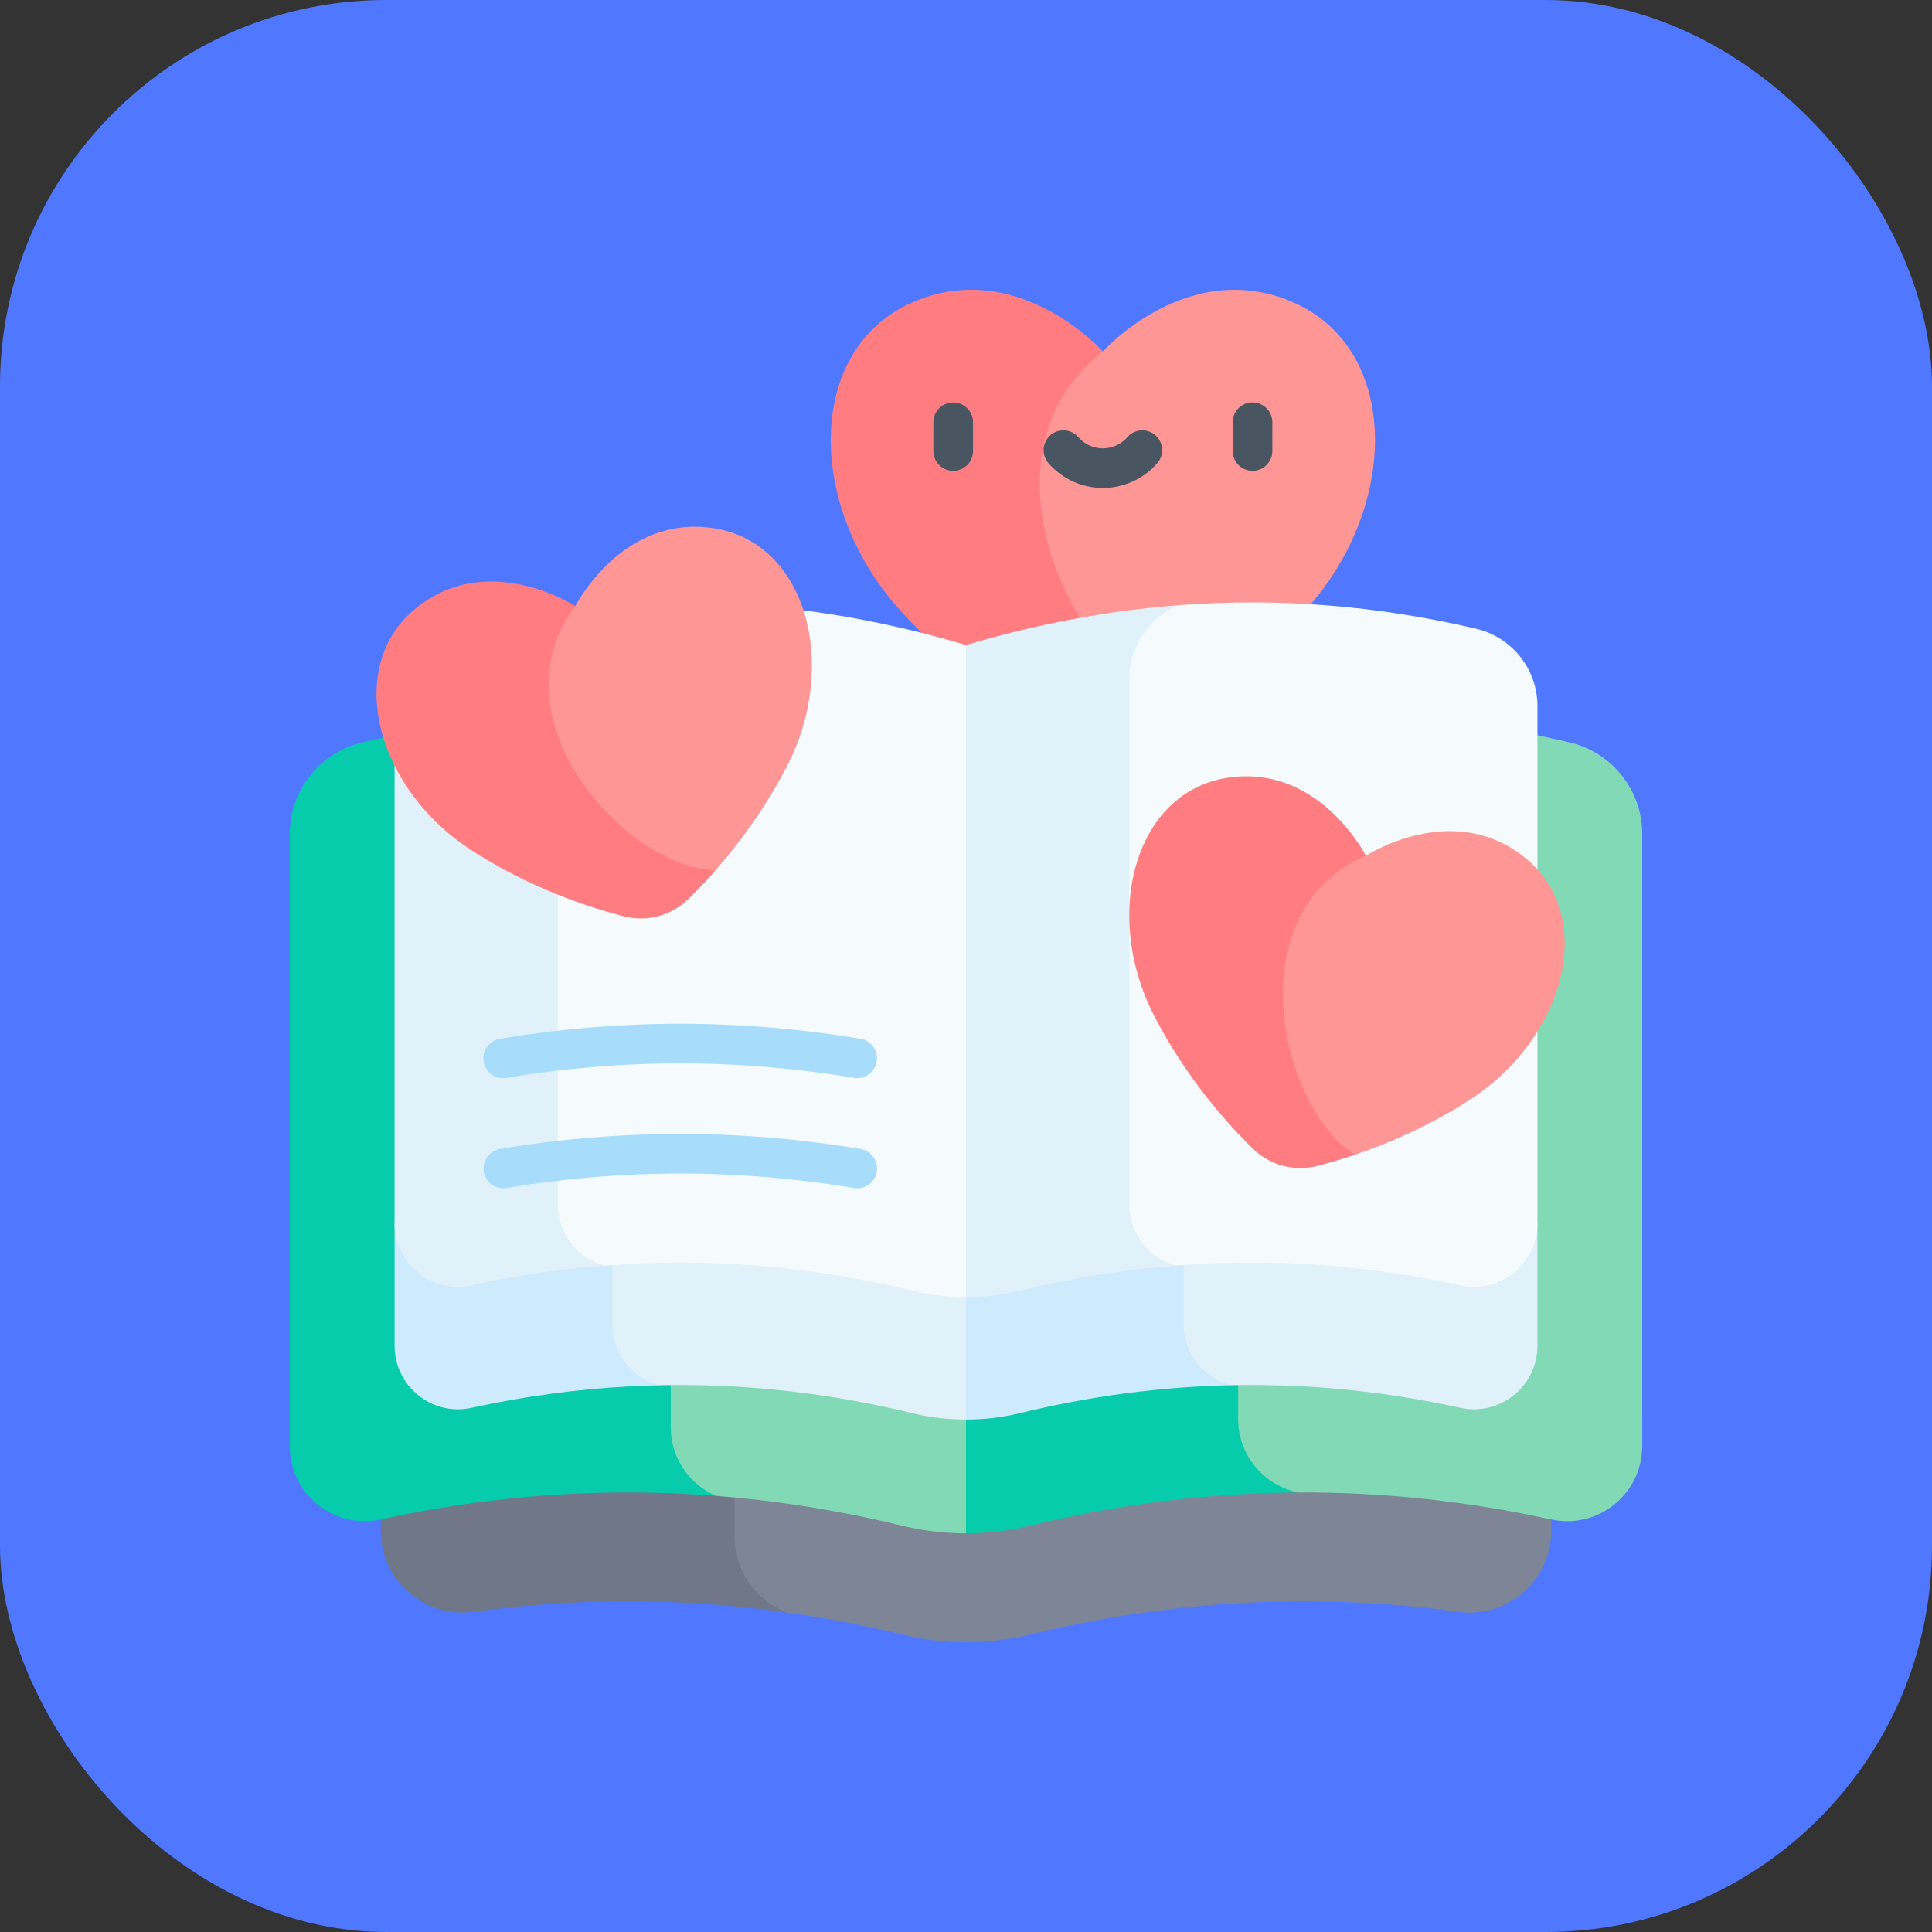
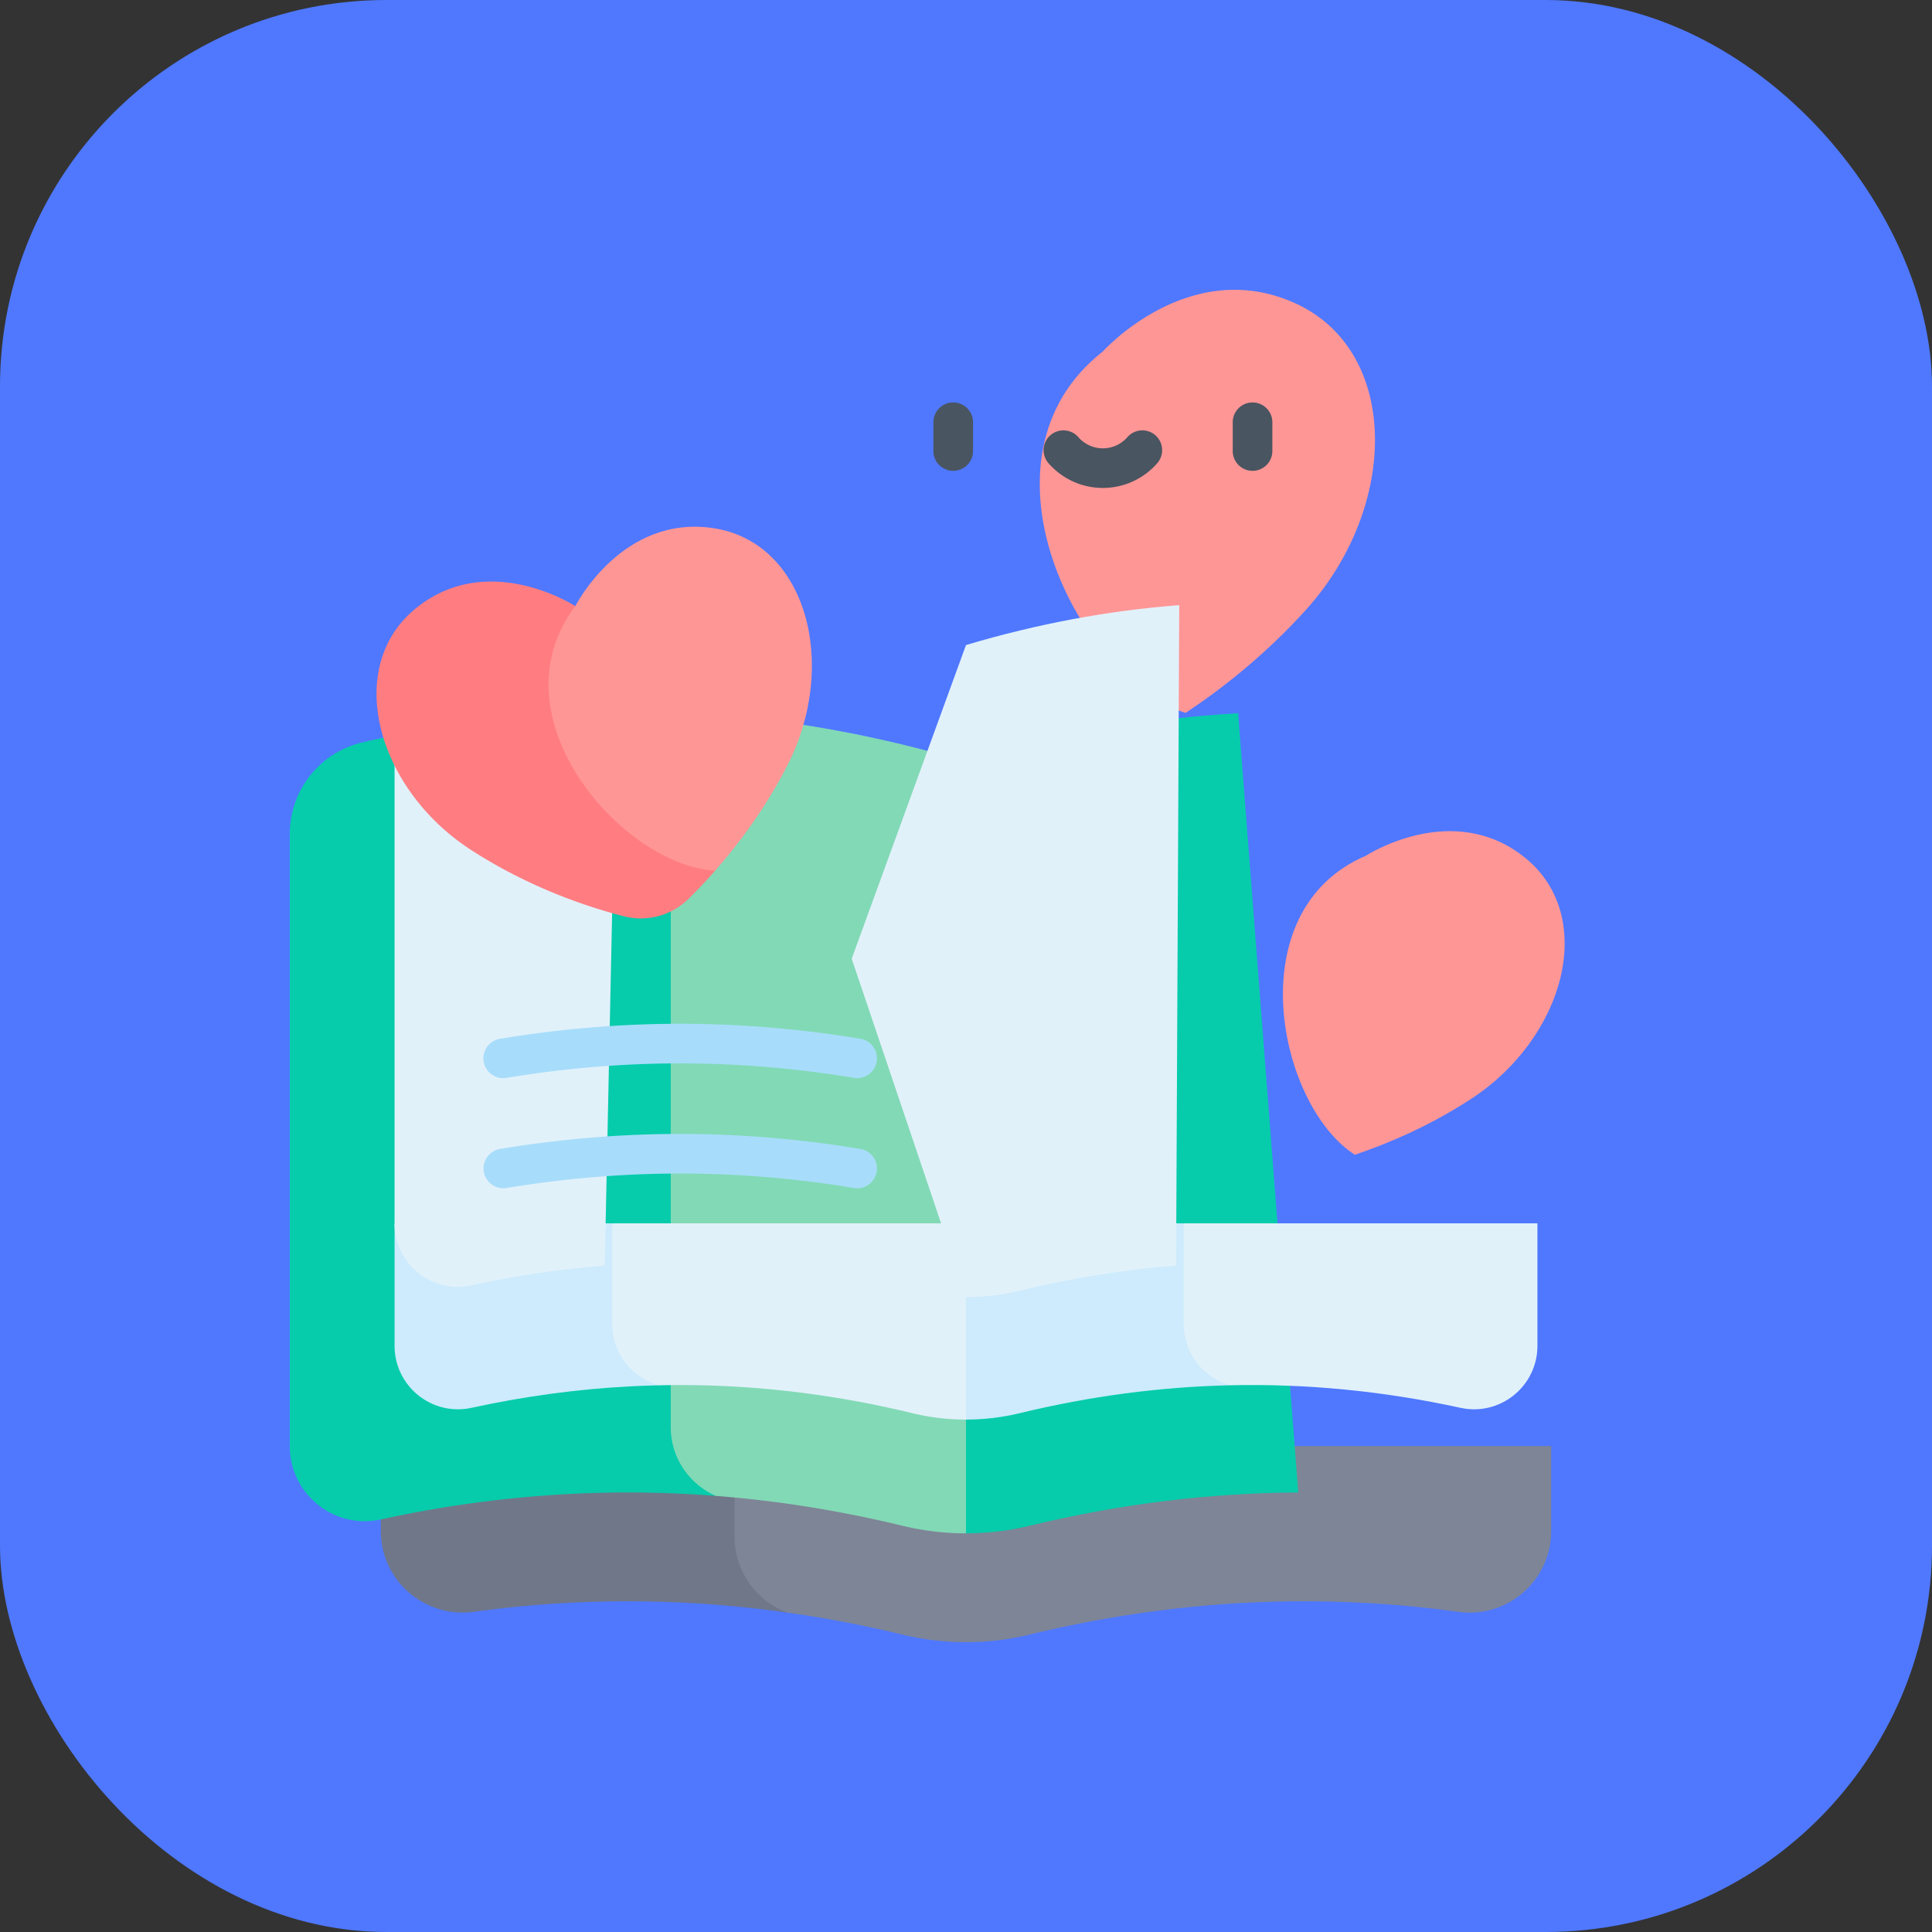
<svg xmlns="http://www.w3.org/2000/svg" version="1.1" width="512" height="512" x="0" y="0" viewBox="0 0 512 512" style="enable-background:new 0 0 512 512" xml:space="preserve" class="">
  <rect x="0" y="0" width="512" height="512" fill="#333333" stroke="none" />
  <rect width="512" height="512" rx="102.4" ry="102.4" fill="#4f78ff" shape="rounded" />
  <g transform="matrix(0.7,0,0,0.7,76.8,76.8)">
-     <path fill="#ff7d81" d="M307.818 23.338s-32.399-36.21-72.421-18.423c-40.022 17.788-40.022 76.868-4.447 116.255 21.919 24.267 46.008 40.094 61.273 48.669a31.83 31.83 0 0 0 31.19 0 246.77 246.77 0 0 0 15.724-9.649z" opacity="1" data-original="#ff7d81" class="" />
    <path fill="#ff9696" d="M380.239 4.915c-40.022-17.788-72.421 18.423-72.421 18.423-51.647 40.449-9.456 123.892 31.319 136.853 13.721-9.128 30.164-21.987 45.549-39.02 35.575-39.388 35.575-98.468-4.447-116.256z" opacity="1" data-original="#ff9696" class="" />
    <path fill="#707789" d="M168.379 437.739H34.456v32.152c0 18.805 16.636 33.129 35.27 30.595a435.312 435.312 0 0 1 35.404-3.353c27.71-1.483 55.408-.257 83.139 3.646z" opacity="1" data-original="#707789" />
    <path fill="#7e8596" d="M168.379 437.739v34.212c0 13.338 8.374 24.414 19.889 28.827a453.672 453.672 0 0 1 43.662 8.347 102.154 102.154 0 0 0 48.14-.001c41.995-10.177 83.857-14.191 125.747-12.053h-.008a433.943 433.943 0 0 1 36.688 3.439c18.542 2.535 35.048-11.904 35.048-30.618v-32.153z" opacity="1" data-original="#7e8596" />
    <path fill="#06ccab" d="M359.018 160.286C324.73 162.29 290.42 168.404 256 178.658l-51.2 140.534L256 470.793c8.079 0 16.158-.958 24.07-2.876 33.967-8.231 67.846-12.423 101.724-12.598z" opacity="1" data-original="#06ccab" />
-     <path fill="#82d9b6" d="M512 205.975c0-16.549-11.429-30.872-27.541-34.647-41.889-9.814-83.649-13.485-125.441-11.042v267.151c0 14.031 10.03 25.295 22.775 27.882h-.012c31.899-.165 63.796 3.229 95.763 10.206 17.713 3.866 34.456-9.656 34.456-27.786V205.975z" opacity="1" data-original="#82d9b6" />
    <path fill="#06ccab" d="M144.225 159.862a427.91 427.91 0 0 0-24.819-.228c-30.595.615-61.196 4.508-91.866 11.694C11.429 175.103 0 189.427 0 205.974v231.764c0 18.13 16.743 31.652 34.456 27.786 23.586-5.148 47.135-8.34 70.674-9.6a428.345 428.345 0 0 1 56.176.687z" opacity="1" data-original="#06ccab" />
    <path fill="#82d9b6" d="M144.225 159.862v270.665c0 11.86 7.166 21.746 17.08 26.085 23.519 1.829 47.051 5.592 70.625 11.305a102.207 102.207 0 0 0 24.07 2.876V178.658c-37.35-11.126-74.571-17.385-111.775-18.796z" opacity="1" data-original="#82d9b6" />
    <path fill="#cdebfc" d="M338.414 353.431H256l-14.057 37.146L256 427.722c6.827 0 13.654-.81 20.34-2.43 26.624-6.452 53.185-9.967 79.74-10.562z" opacity="1" data-original="#cdebfc" />
    <path fill="#e1f1fa" d="M338.414 391.547c0 11.27 7.659 20.425 17.666 23.182 29.029-.65 58.05 2.191 87.14 8.54 14.969 3.267 29.118-8.16 29.118-23.481V353.43H338.414z" opacity="1" data-original="#e1f1fa" />
    <path fill="#cdebfc" d="M122.077 353.431H39.663v46.358c0 15.321 14.149 26.749 29.118 23.481 19.932-4.35 39.832-7.048 59.725-8.113 3.762-.201 7.524-.331 11.286-.414z" opacity="1" data-original="#cdebfc" />
    <path fill="#e1f1fa" d="M235.66 425.291a86.365 86.365 0 0 0 20.34 2.43V353.43H122.077v38.116c0 11.288 7.684 20.454 17.714 23.196 31.931-.712 63.854 2.791 95.869 10.549z" opacity="1" data-original="#e1f1fa" />
    <path fill="#e1f1fa" d="M336.723 119.389c-26.867 2.041-53.755 7.067-80.723 15.1L212.732 253.25 256 381.363c6.827 0 13.654-.81 20.34-2.43 19.758-4.788 39.48-7.954 59.191-9.517z" opacity="1" data-original="#e1f1fa" />
-     <path fill="#f5fafc" d="M443.22 376.912c14.969 3.267 29.118-8.16 29.118-23.481V157.574c0-13.985-9.658-26.089-23.274-29.279-37.515-8.789-74.908-11.75-112.34-8.906-11.266 4.516-18.912 15.448-18.912 27.883v198.947c0 11.291 7.687 20.458 17.721 23.197 35.885-2.844 71.734-.351 107.687 7.496z" opacity="1" data-original="#f5fafc" />
    <path fill="#e1f1fa" d="M124.467 119.102c-20.491 1.323-40.993 4.381-61.531 9.193-13.616 3.19-23.274 15.294-23.274 29.279v195.857c0 15.321 14.149 26.749 29.118 23.481a374.695 374.695 0 0 1 50.454-7.484z" opacity="1" data-original="#e1f1fa" />
-     <path fill="#f5fafc" d="M256 381.363V134.489c-38.583-11.493-77.001-16.849-115.431-16.076-5.367.108-10.734.342-16.102.689-13.465 3.291-22.994 15.314-22.994 29.2v197.917c0 11.306 7.707 20.483 17.76 23.208a370.19 370.19 0 0 1 9.271-.629c35.697-1.91 71.369 1.462 107.155 10.134A86.329 86.329 0 0 0 256 381.363z" opacity="1" data-original="#f5fafc" />
-     <path fill="#ff7d81" d="M407.386 214.266s-17.687-34.984-52.591-29.479-47.241 51.546-27.741 89.669c12.014 23.488 27.482 40.853 37.587 50.723a25.682 25.682 0 0 0 24.307 6.513 199.115 199.115 0 0 0 14.268-4.236z" opacity="1" data-original="#ff7d81" class="" />
    <path fill="#ff9696" d="M467.671 215.032c-27.475-22.219-60.285-.766-60.285-.766-48.695 20.737-33.239 94.575-4.17 113.19 12.599-4.248 28.098-10.836 43.645-20.897 35.949-23.266 48.286-69.308 20.81-91.527z" opacity="1" data-original="#ff9696" class="" />
    <path fill="#ff7d81" d="M108.084 119.764s-32.81-21.454-60.285.766c-27.475 22.219-15.138 68.261 20.81 91.527 22.149 14.335 44.227 21.638 57.913 25.133a25.682 25.682 0 0 0 24.307-6.513 199.176 199.176 0 0 0 10.239-10.803z" opacity="1" data-original="#ff7d81" class="" />
    <path fill="#ff9696" d="M160.675 90.285c-34.904-5.505-52.591 29.479-52.591 29.479-31.802 42.306 18.501 98.524 52.984 100.11 8.787-9.978 18.916-23.433 27.349-39.92 19.498-38.123 7.162-84.164-27.742-89.669z" opacity="1" data-original="#ff9696" class="" />
    <path fill="#a7ddfa" d="M214.802 340.15a7.54 7.54 0 0 1-1.236-.102c-21.893-3.633-44-5.475-65.707-5.475-7.015 0-14.133.19-21.155.566-3.094.166-6.312.383-10.129.686a408.468 408.468 0 0 0-34.479 4.222 7.5 7.5 0 1 1-2.453-14.798 423.589 423.589 0 0 1 35.749-4.377c3.945-.312 7.285-.538 10.51-.711 7.289-.39 14.676-.588 21.957-.588 22.527 0 45.461 1.91 68.162 5.677a7.5 7.5 0 0 1-1.219 14.9zM214.802 298.446a7.54 7.54 0 0 1-1.236-.102c-21.89-3.633-43.997-5.475-65.707-5.475-7.015 0-14.133.19-21.155.566-3.094.166-6.312.384-10.129.686a408.376 408.376 0 0 0-34.479 4.222 7.5 7.5 0 1 1-2.453-14.797 423.447 423.447 0 0 1 35.749-4.377c3.945-.312 7.285-.538 10.51-.711 7.289-.39 14.676-.588 21.957-.588 22.53 0 45.464 1.91 68.162 5.677a7.5 7.5 0 0 1-1.219 14.899z" opacity="1" data-original="#a7ddfa" />
    <path fill="#495560" d="M251.158 68.537a7.5 7.5 0 0 1-7.5-7.5V50.149c0-4.142 3.357-7.5 7.5-7.5s7.5 3.358 7.5 7.5v10.888a7.5 7.5 0 0 1-7.5 7.5zM364.479 68.537a7.5 7.5 0 0 1-7.5-7.5V50.149c0-4.142 3.357-7.5 7.5-7.5s7.5 3.358 7.5 7.5v10.888a7.5 7.5 0 0 1-7.5 7.5zM307.818 75.019a27.311 27.311 0 0 1-20.593-9.378 7.499 7.499 0 0 1 .728-10.582 7.5 7.5 0 0 1 10.581.727c2.344 2.69 5.729 4.233 9.284 4.233s6.939-1.543 9.283-4.233a7.5 7.5 0 0 1 11.309 9.855 27.313 27.313 0 0 1-20.592 9.378z" opacity="1" data-original="#495560" />
  </g>
</svg>